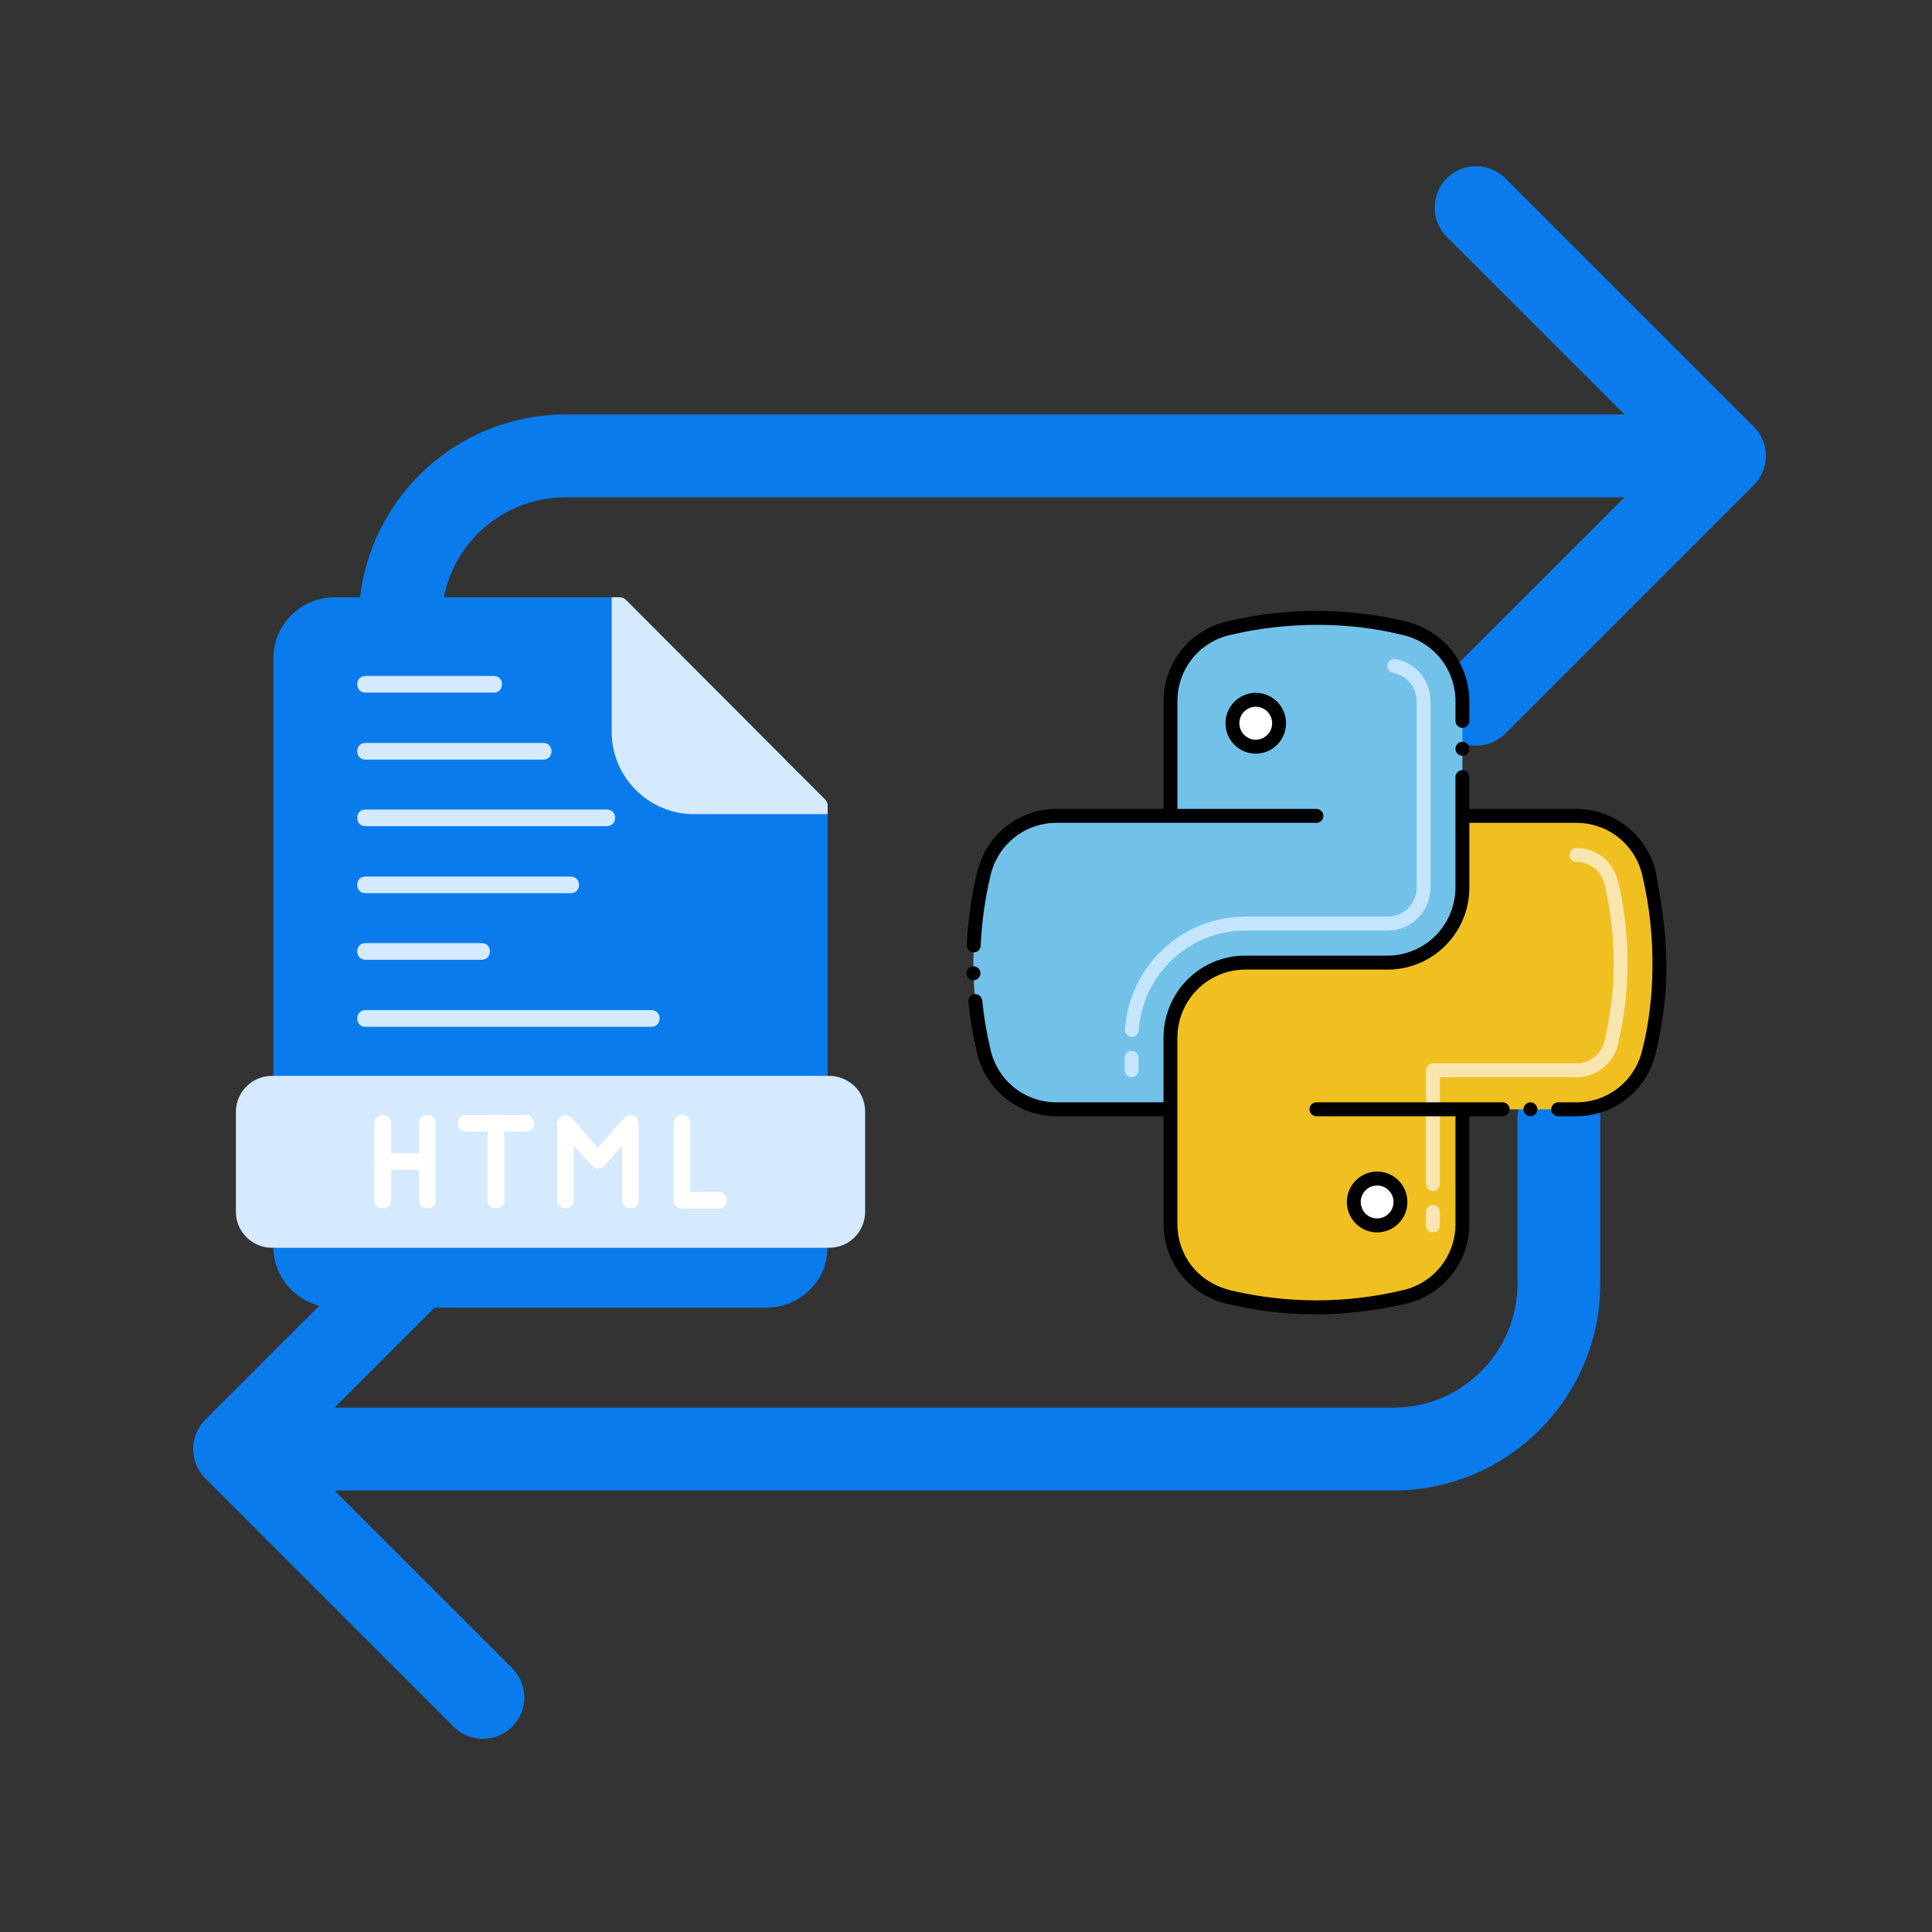
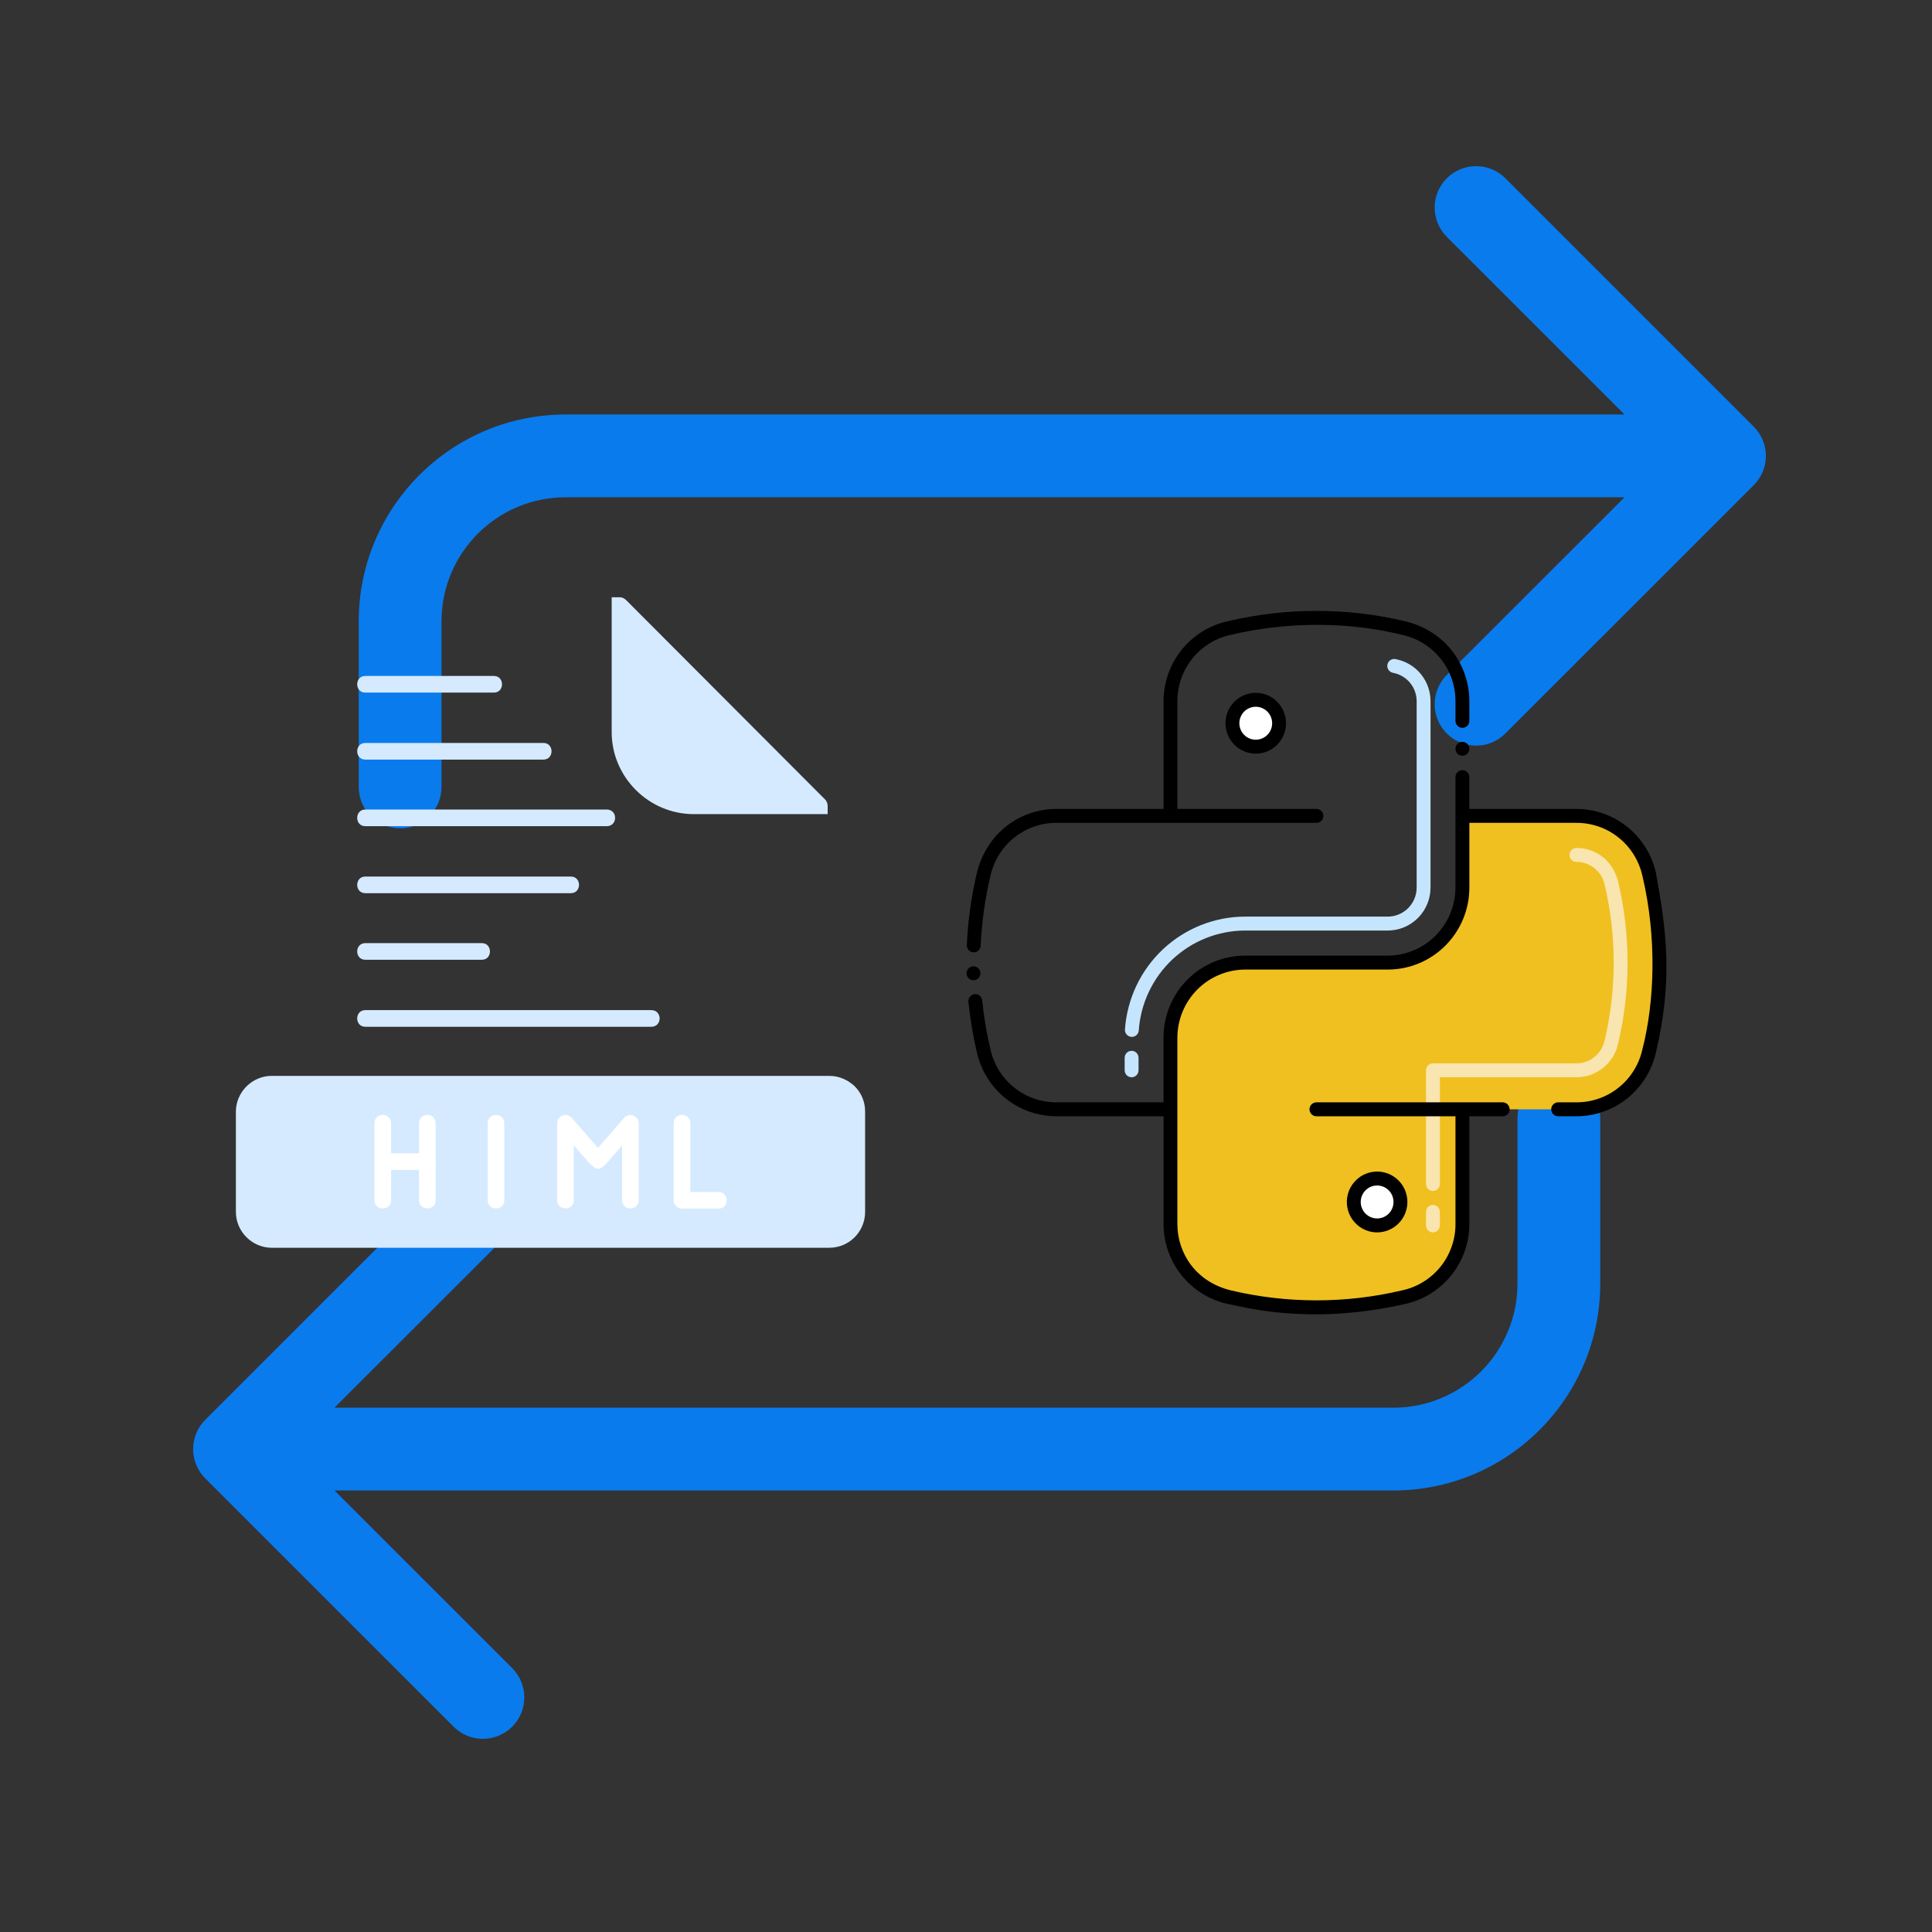
<svg xmlns="http://www.w3.org/2000/svg" width="500" zoomAndPan="magnify" viewBox="0 0 375 375" height="500" preserveAspectRatio="xMidYMid meet" version="1.0">
  <rect x="0" y="0" width="375" height="375" fill="#333333" stroke="none" />
  <defs>
    <clipPath id="aa0ef81c0e">
      <path d="M 37.5 32.258 L 342.75 32.258 L 342.75 337.508 L 37.5 337.508 Z M 37.5 32.258 " clip-rule="nonzero" />
    </clipPath>
    <clipPath id="cfcebcef29">
      <path d="M 187.5 149 L 324 149 L 324 256 L 187.5 256 Z M 187.5 149 " clip-rule="nonzero" />
    </clipPath>
    <clipPath id="24239666f7">
      <path d="M 187.5 118 L 286 118 L 286 185 L 187.5 185 Z M 187.5 118 " clip-rule="nonzero" />
    </clipPath>
    <clipPath id="4a496aed6d">
      <path d="M 187.5 187 L 191 187 L 191 191 L 187.5 191 Z M 187.5 187 " clip-rule="nonzero" />
    </clipPath>
    <clipPath id="97b23f1107">
-       <path d="M 53 115.934 L 161 115.934 L 161 253.934 L 53 253.934 Z M 53 115.934 " clip-rule="nonzero" />
-     </clipPath>
+       </clipPath>
    <clipPath id="0663bf4315">
      <path d="M 118 115.934 L 161 115.934 L 161 159 L 118 159 Z M 118 115.934 " clip-rule="nonzero" />
    </clipPath>
    <clipPath id="de2b566f4e">
      <path d="M 45.758 208 L 168 208 L 168 243 L 45.758 243 Z M 45.758 208 " clip-rule="nonzero" />
    </clipPath>
  </defs>
  <g clip-path="url(#aa0ef81c0e)">
    <path fill="#097bed" d="M 340.395 82.801 C 341.848 84.254 342.754 86.262 342.754 88.484 C 342.754 90.711 341.855 92.719 340.395 94.172 L 292.195 142.367 C 290.742 143.824 288.727 144.723 286.512 144.723 C 282.066 144.723 278.469 141.125 278.469 136.684 C 278.469 134.465 279.371 132.449 280.824 130.996 L 315.316 96.52 L 109.793 96.52 C 96.484 96.52 85.695 107.305 85.695 120.617 L 85.695 152.746 C 85.695 157.18 82.098 160.781 77.664 160.781 C 73.23 160.781 69.629 157.18 69.629 152.746 L 69.629 120.617 C 69.629 98.438 87.617 80.453 109.793 80.453 L 315.316 80.453 L 280.824 45.977 C 279.371 44.523 278.469 42.508 278.469 40.289 C 278.469 35.848 282.066 32.25 286.512 32.25 C 288.727 32.25 290.742 33.148 292.195 34.605 Z M 302.574 208.977 C 298.141 208.977 294.543 212.574 294.543 217.008 L 294.543 249.137 C 294.543 262.449 283.754 273.234 270.445 273.234 L 64.922 273.234 L 99.414 238.762 C 100.867 237.305 101.77 235.289 101.77 233.074 C 101.77 228.629 98.172 225.031 93.727 225.031 C 91.512 225.031 89.496 225.934 88.043 227.387 L 39.844 275.582 C 38.391 277.035 37.484 279.043 37.484 281.27 C 37.484 283.492 38.383 285.5 39.844 286.957 L 88.043 335.152 C 89.496 336.605 91.512 337.504 93.727 337.504 C 98.172 337.504 101.77 333.906 101.77 329.465 C 101.77 327.246 100.867 325.23 99.414 323.777 L 64.922 289.301 L 270.445 289.301 C 292.621 289.301 310.609 271.316 310.609 249.137 L 310.609 217.008 C 310.609 212.574 307.008 208.977 302.574 208.977 Z M 302.574 208.977 " fill-opacity="1" fill-rule="nonzero" />
  </g>
  <path fill="#f0c020" d="M 320.148 169.883 C 321.469 175.508 322.121 181.211 322.109 186.992 C 322.098 192.773 321.422 198.473 320.078 204.094 C 319.895 204.887 319.645 205.656 319.328 206.41 C 319.016 207.16 318.641 207.879 318.207 208.566 C 317.77 209.254 317.281 209.902 316.738 210.508 C 316.195 211.113 315.605 211.668 314.973 212.172 C 314.336 212.68 313.664 213.129 312.953 213.52 C 312.242 213.914 311.504 214.242 310.738 214.508 C 309.973 214.777 309.188 214.98 308.391 215.113 C 307.59 215.25 306.785 215.316 305.973 215.316 L 283.855 215.316 L 283.855 237.547 C 283.855 243.863 279.77 250.047 272.371 251.797 C 266.832 253.105 261.219 253.762 255.527 253.762 C 249.836 253.762 244.223 253.109 238.684 251.801 C 231.301 250.055 227.184 243.898 227.184 237.547 L 227.184 201.402 C 227.184 200.445 227.277 199.496 227.461 198.559 C 227.648 197.621 227.922 196.711 228.285 195.828 C 228.648 194.945 229.098 194.105 229.625 193.312 C 230.152 192.516 230.754 191.781 231.426 191.105 C 232.102 190.43 232.832 189.824 233.625 189.293 C 234.414 188.762 235.25 188.312 236.129 187.949 C 237.008 187.582 237.914 187.305 238.848 187.117 C 239.781 186.934 240.723 186.84 241.672 186.84 L 269.367 186.84 C 270.316 186.84 271.258 186.746 272.191 186.559 C 273.125 186.371 274.031 186.098 274.91 185.73 C 275.789 185.363 276.625 184.918 277.414 184.387 C 278.207 183.855 278.938 183.25 279.609 182.574 C 280.285 181.898 280.883 181.164 281.414 180.367 C 281.941 179.574 282.387 178.734 282.754 177.852 C 283.117 176.969 283.391 176.059 283.578 175.121 C 283.762 174.18 283.855 173.234 283.855 172.277 L 283.855 158.363 L 305.977 158.363 C 306.797 158.363 307.617 158.434 308.43 158.574 C 309.238 158.711 310.035 158.922 310.809 159.195 C 311.586 159.473 312.336 159.812 313.055 160.215 C 313.773 160.621 314.453 161.082 315.09 161.602 C 315.73 162.121 316.324 162.691 316.867 163.316 C 317.41 163.938 317.898 164.602 318.328 165.305 C 318.758 166.012 319.129 166.75 319.434 167.516 C 319.738 168.285 319.977 169.074 320.148 169.883 Z M 320.148 169.883 " fill-opacity="1" fill-rule="nonzero" />
-   <path fill="#72c1e8" d="M 283.855 136.137 L 283.855 172.277 C 283.855 173.234 283.762 174.184 283.578 175.121 C 283.391 176.059 283.117 176.969 282.754 177.852 C 282.391 178.734 281.941 179.574 281.414 180.367 C 280.887 181.164 280.285 181.898 279.613 182.574 C 278.938 183.254 278.207 183.855 277.414 184.387 C 276.625 184.918 275.789 185.367 274.91 185.734 C 274.031 186.098 273.125 186.375 272.191 186.562 C 271.258 186.746 270.316 186.84 269.363 186.84 L 241.672 186.84 C 240.723 186.84 239.781 186.934 238.848 187.121 C 237.914 187.309 237.008 187.582 236.129 187.949 C 235.25 188.316 234.414 188.762 233.625 189.293 C 232.832 189.824 232.102 190.43 231.43 191.105 C 230.754 191.781 230.156 192.516 229.625 193.312 C 229.098 194.105 228.652 194.945 228.285 195.828 C 227.922 196.711 227.648 197.621 227.461 198.559 C 227.277 199.496 227.184 200.445 227.184 201.402 L 227.184 215.316 L 205.062 215.316 C 204.25 215.316 203.445 215.246 202.648 215.113 C 201.848 214.977 201.066 214.777 200.301 214.508 C 199.535 214.242 198.797 213.91 198.086 213.52 C 197.375 213.129 196.703 212.68 196.066 212.172 C 195.434 211.668 194.844 211.113 194.301 210.508 C 193.758 209.902 193.27 209.258 192.836 208.57 C 192.398 207.883 192.023 207.164 191.711 206.414 C 191.395 205.664 191.145 204.891 190.961 204.098 C 189.605 198.426 188.93 192.672 188.93 186.84 C 188.93 181.008 189.605 175.254 190.961 169.582 C 191.145 168.789 191.395 168.016 191.711 167.266 C 192.023 166.516 192.398 165.797 192.836 165.109 C 193.27 164.422 193.758 163.777 194.301 163.172 C 194.844 162.566 195.434 162.012 196.066 161.508 C 196.703 161 197.375 160.551 198.086 160.16 C 198.797 159.77 199.535 159.438 200.301 159.172 C 201.066 158.902 201.848 158.703 202.648 158.566 C 203.449 158.434 204.254 158.363 205.062 158.363 L 227.184 158.363 L 227.184 136.137 C 227.184 135.309 227.25 134.488 227.391 133.672 C 227.531 132.855 227.738 132.059 228.012 131.277 C 228.285 130.496 228.625 129.746 229.027 129.023 C 229.426 128.301 229.887 127.617 230.406 126.977 C 230.922 126.332 231.492 125.738 232.109 125.191 C 232.73 124.645 233.391 124.156 234.09 123.723 C 234.793 123.289 235.527 122.918 236.289 122.613 C 237.055 122.305 237.84 122.066 238.645 121.895 C 244.184 120.582 249.797 119.926 255.484 119.922 C 261.172 119.922 266.785 120.57 272.324 121.879 C 279.672 123.609 283.855 129.711 283.855 136.137 Z M 283.855 136.137 " fill-opacity="1" fill-rule="nonzero" />
  <path fill="#ffffff" d="M 247.941 138.621 C 248.055 138.898 248.141 139.18 248.199 139.473 C 248.254 139.766 248.285 140.062 248.285 140.363 C 248.285 140.66 248.258 140.957 248.199 141.25 C 248.141 141.543 248.055 141.828 247.941 142.105 C 247.828 142.379 247.688 142.645 247.523 142.891 C 247.355 143.141 247.168 143.371 246.961 143.582 C 246.75 143.793 246.52 143.98 246.273 144.148 C 246.027 144.312 245.766 144.453 245.488 144.57 C 245.215 144.684 244.934 144.77 244.641 144.828 C 244.348 144.887 244.055 144.914 243.758 144.914 C 243.461 144.914 243.164 144.887 242.871 144.828 C 242.582 144.77 242.297 144.684 242.023 144.57 C 241.75 144.453 241.488 144.316 241.238 144.148 C 240.992 143.984 240.762 143.793 240.555 143.582 C 240.344 143.371 240.156 143.141 239.988 142.895 C 239.824 142.645 239.684 142.383 239.57 142.105 C 239.457 141.832 239.371 141.547 239.312 141.254 C 239.254 140.961 239.227 140.664 239.227 140.363 C 239.227 140.066 239.254 139.77 239.312 139.477 C 239.371 139.184 239.457 138.898 239.57 138.621 C 239.684 138.348 239.824 138.086 239.988 137.836 C 240.152 137.586 240.34 137.355 240.551 137.145 C 240.762 136.934 240.992 136.746 241.238 136.578 C 241.484 136.414 241.746 136.273 242.02 136.16 C 242.297 136.043 242.578 135.957 242.871 135.898 C 243.164 135.84 243.457 135.812 243.754 135.812 C 244.051 135.812 244.348 135.84 244.637 135.898 C 244.93 135.957 245.215 136.043 245.488 136.156 C 245.762 136.273 246.023 136.414 246.27 136.578 C 246.52 136.742 246.746 136.934 246.957 137.145 C 247.168 137.355 247.355 137.586 247.52 137.832 C 247.688 138.082 247.824 138.344 247.941 138.621 Z M 247.941 138.621 " fill-opacity="1" fill-rule="nonzero" />
  <path fill="#ffffff" d="M 271.824 233.301 C 271.824 233.602 271.797 233.898 271.738 234.191 C 271.68 234.484 271.594 234.77 271.48 235.043 C 271.367 235.32 271.227 235.582 271.062 235.832 C 270.898 236.078 270.711 236.309 270.5 236.52 C 270.289 236.73 270.062 236.922 269.812 237.086 C 269.566 237.254 269.305 237.391 269.031 237.508 C 268.754 237.621 268.473 237.707 268.18 237.766 C 267.891 237.824 267.594 237.852 267.297 237.852 C 267 237.852 266.707 237.824 266.414 237.766 C 266.121 237.707 265.84 237.621 265.566 237.508 C 265.289 237.391 265.027 237.254 264.781 237.086 C 264.535 236.922 264.305 236.73 264.094 236.52 C 263.887 236.309 263.699 236.078 263.531 235.832 C 263.367 235.582 263.227 235.32 263.113 235.043 C 263 234.77 262.914 234.484 262.855 234.191 C 262.797 233.898 262.77 233.602 262.77 233.301 C 262.77 233.004 262.797 232.707 262.855 232.414 C 262.914 232.121 263 231.836 263.113 231.562 C 263.227 231.285 263.367 231.023 263.531 230.773 C 263.699 230.527 263.887 230.297 264.094 230.086 C 264.305 229.875 264.535 229.684 264.781 229.52 C 265.027 229.352 265.289 229.211 265.566 229.098 C 265.84 228.984 266.121 228.898 266.414 228.84 C 266.707 228.781 267 228.75 267.297 228.75 C 267.594 228.75 267.891 228.781 268.18 228.84 C 268.473 228.898 268.754 228.984 269.031 229.098 C 269.305 229.211 269.566 229.352 269.812 229.52 C 270.062 229.684 270.289 229.875 270.5 230.086 C 270.711 230.297 270.898 230.527 271.062 230.773 C 271.227 231.023 271.367 231.285 271.48 231.562 C 271.594 231.836 271.68 232.121 271.738 232.414 C 271.797 232.707 271.824 233.004 271.824 233.301 Z M 271.824 233.301 " fill-opacity="1" fill-rule="nonzero" />
  <path fill="#f9e5af" d="M 278.133 239.207 C 277.957 239.207 277.785 239.172 277.621 239.102 C 277.453 239.035 277.309 238.938 277.184 238.809 C 277.055 238.684 276.961 238.535 276.891 238.371 C 276.824 238.207 276.789 238.031 276.789 237.852 L 276.789 235.227 C 276.789 235.047 276.824 234.875 276.891 234.711 C 276.961 234.543 277.055 234.398 277.184 234.27 C 277.309 234.145 277.453 234.047 277.621 233.977 C 277.785 233.91 277.957 233.875 278.133 233.875 C 278.312 233.875 278.484 233.91 278.648 233.977 C 278.816 234.047 278.961 234.145 279.086 234.27 C 279.211 234.398 279.309 234.543 279.379 234.711 C 279.445 234.875 279.48 235.047 279.48 235.227 L 279.48 237.852 C 279.48 238.031 279.445 238.207 279.379 238.371 C 279.309 238.535 279.211 238.684 279.086 238.809 C 278.961 238.938 278.816 239.035 278.648 239.102 C 278.484 239.172 278.312 239.207 278.133 239.207 Z M 278.133 231.168 C 277.957 231.168 277.785 231.133 277.621 231.066 C 277.453 230.996 277.309 230.898 277.184 230.773 C 277.055 230.645 276.961 230.5 276.891 230.332 C 276.824 230.168 276.789 229.996 276.789 229.816 L 276.789 207.742 C 276.789 207.562 276.824 207.391 276.891 207.223 C 276.961 207.059 277.055 206.91 277.184 206.785 C 277.309 206.656 277.453 206.559 277.621 206.492 C 277.785 206.422 277.957 206.387 278.133 206.387 L 305.973 206.387 C 306.605 206.391 307.219 206.289 307.816 206.082 C 308.414 205.875 308.961 205.574 309.457 205.18 C 309.953 204.785 310.371 204.32 310.707 203.781 C 311.047 203.246 311.285 202.668 311.43 202.051 C 312.621 197.047 313.215 191.977 313.215 186.832 C 313.215 181.691 312.621 176.617 311.43 171.617 C 311.285 171 311.043 170.422 310.707 169.887 C 310.367 169.352 309.953 168.891 309.457 168.496 C 308.961 168.102 308.414 167.805 307.816 167.598 C 307.223 167.391 306.609 167.289 305.977 167.293 C 305.797 167.293 305.625 167.258 305.461 167.191 C 305.297 167.121 305.152 167.023 305.023 166.898 C 304.898 166.77 304.801 166.625 304.734 166.457 C 304.664 166.293 304.633 166.121 304.633 165.941 C 304.633 165.762 304.664 165.59 304.734 165.422 C 304.801 165.258 304.898 165.109 305.023 164.984 C 305.152 164.855 305.297 164.758 305.461 164.691 C 305.625 164.621 305.797 164.586 305.977 164.586 C 309.598 164.586 313.086 166.879 314.117 171.281 C 315.32 176.441 315.918 181.676 315.906 186.977 C 315.898 192.281 315.277 197.508 314.055 202.668 C 313.949 203.121 313.805 203.562 313.629 203.996 C 313.449 204.426 313.234 204.84 312.984 205.234 C 312.738 205.629 312.457 206 312.148 206.344 C 311.836 206.691 311.5 207.012 311.133 207.301 C 310.77 207.59 310.383 207.848 309.977 208.07 C 309.57 208.297 309.145 208.484 308.707 208.637 C 308.27 208.789 307.82 208.906 307.359 208.98 C 306.902 209.059 306.441 209.094 305.977 209.094 L 279.484 209.094 L 279.484 229.812 C 279.484 229.996 279.449 230.168 279.383 230.332 C 279.312 230.5 279.215 230.645 279.09 230.773 C 278.961 230.898 278.816 230.996 278.652 231.066 C 278.484 231.133 278.312 231.168 278.133 231.168 Z M 278.133 231.168 " fill-opacity="1" fill-rule="nonzero" />
  <path fill="#c5e5ff" d="M 219.645 209.094 C 219.465 209.094 219.293 209.059 219.129 208.992 C 218.965 208.922 218.82 208.824 218.691 208.699 C 218.566 208.57 218.469 208.426 218.402 208.258 C 218.332 208.094 218.297 207.922 218.297 207.742 L 218.297 205.316 C 218.297 205.137 218.332 204.965 218.402 204.797 C 218.469 204.633 218.566 204.488 218.691 204.359 C 218.82 204.234 218.965 204.137 219.129 204.066 C 219.293 203.996 219.465 203.965 219.645 203.965 C 219.824 203.965 219.996 203.996 220.16 204.066 C 220.324 204.137 220.469 204.234 220.598 204.359 C 220.723 204.488 220.82 204.633 220.887 204.797 C 220.957 204.965 220.992 205.137 220.992 205.316 L 220.992 207.742 C 220.992 207.922 220.957 208.094 220.887 208.258 C 220.82 208.426 220.723 208.57 220.598 208.699 C 220.469 208.824 220.324 208.922 220.16 208.992 C 219.996 209.059 219.824 209.094 219.645 209.094 Z M 219.605 201.258 C 219.426 201.246 219.258 201.199 219.098 201.117 C 218.938 201.039 218.801 200.934 218.68 200.797 C 218.562 200.664 218.477 200.508 218.418 200.34 C 218.363 200.172 218.34 199.996 218.352 199.816 C 218.402 199.082 218.488 198.352 218.605 197.625 C 218.727 196.902 218.879 196.184 219.066 195.469 C 219.25 194.758 219.469 194.059 219.723 193.367 C 219.973 192.676 220.258 191.996 220.57 191.332 C 220.887 190.668 221.23 190.02 221.605 189.391 C 221.98 188.758 222.387 188.145 222.816 187.551 C 223.25 186.957 223.711 186.387 224.195 185.836 C 224.68 185.285 225.191 184.758 225.727 184.254 C 226.262 183.754 226.816 183.277 227.398 182.828 C 227.977 182.375 228.574 181.953 229.195 181.562 C 229.812 181.168 230.449 180.805 231.102 180.473 C 231.754 180.137 232.422 179.836 233.102 179.562 C 233.781 179.293 234.473 179.055 235.176 178.852 C 235.879 178.645 236.59 178.473 237.309 178.332 C 238.031 178.195 238.754 178.09 239.48 178.02 C 240.211 177.949 240.941 177.914 241.672 177.914 L 269.367 177.914 C 269.734 177.91 270.098 177.875 270.457 177.805 C 270.82 177.73 271.168 177.625 271.508 177.48 C 271.848 177.34 272.172 177.168 272.477 176.961 C 272.785 176.754 273.066 176.523 273.328 176.262 C 273.586 176 273.82 175.715 274.023 175.406 C 274.23 175.098 274.402 174.773 274.543 174.434 C 274.684 174.094 274.789 173.738 274.863 173.379 C 274.934 173.016 274.973 172.648 274.973 172.277 L 274.973 136.137 C 274.973 135.504 274.871 134.887 274.668 134.285 C 274.461 133.684 274.16 133.137 273.77 132.637 C 273.379 132.141 272.914 131.719 272.379 131.379 C 271.848 131.039 271.273 130.801 270.656 130.656 L 270.297 130.57 C 270.125 130.527 269.965 130.453 269.824 130.348 C 269.68 130.242 269.562 130.113 269.469 129.961 C 269.375 129.809 269.316 129.645 269.289 129.469 C 269.258 129.293 269.266 129.121 269.305 128.945 C 269.348 128.773 269.418 128.613 269.52 128.469 C 269.625 128.324 269.75 128.203 269.902 128.109 C 270.051 128.016 270.215 127.953 270.387 127.922 C 270.562 127.891 270.734 127.895 270.91 127.934 L 271.27 128.02 C 271.723 128.125 272.164 128.266 272.594 128.449 C 273.02 128.629 273.43 128.844 273.824 129.094 C 274.215 129.344 274.586 129.621 274.93 129.934 C 275.277 130.246 275.594 130.586 275.883 130.953 C 276.168 131.32 276.426 131.707 276.648 132.117 C 276.871 132.527 277.059 132.949 277.211 133.391 C 277.363 133.832 277.477 134.285 277.551 134.746 C 277.629 135.207 277.664 135.668 277.664 136.137 L 277.664 172.277 C 277.664 172.824 277.609 173.367 277.504 173.902 C 277.395 174.441 277.238 174.961 277.031 175.465 C 276.82 175.973 276.566 176.453 276.262 176.906 C 275.961 177.363 275.617 177.785 275.23 178.172 C 274.844 178.559 274.426 178.902 273.973 179.207 C 273.52 179.512 273.043 179.77 272.539 179.98 C 272.035 180.188 271.52 180.348 270.984 180.453 C 270.449 180.562 269.91 180.617 269.367 180.617 L 241.672 180.617 C 241.027 180.617 240.379 180.648 239.734 180.711 C 239.09 180.773 238.449 180.867 237.812 180.988 C 237.176 181.113 236.547 181.266 235.926 181.445 C 235.305 181.629 234.691 181.84 234.09 182.078 C 233.488 182.316 232.898 182.586 232.32 182.879 C 231.742 183.176 231.18 183.496 230.633 183.844 C 230.086 184.191 229.555 184.566 229.043 184.965 C 228.531 185.363 228.035 185.785 227.562 186.227 C 227.09 186.672 226.637 187.137 226.207 187.625 C 225.777 188.113 225.371 188.617 224.988 189.145 C 224.605 189.668 224.25 190.211 223.918 190.77 C 223.586 191.328 223.281 191.902 223 192.488 C 222.723 193.078 222.473 193.676 222.25 194.289 C 222.027 194.898 221.832 195.52 221.668 196.148 C 221.504 196.781 221.367 197.414 221.262 198.059 C 221.156 198.699 221.082 199.348 221.039 199.996 C 221.027 200.176 220.98 200.344 220.902 200.504 C 220.82 200.668 220.715 200.805 220.582 200.926 C 220.445 201.043 220.297 201.129 220.125 201.188 C 219.957 201.246 219.781 201.27 219.605 201.258 Z M 219.605 201.258 " fill-opacity="1" fill-rule="nonzero" />
  <g clip-path="url(#cfcebcef29)">
    <path fill="#000000" d="M 321.387 169.266 C 321.184 168.402 320.91 167.559 320.562 166.738 C 320.219 165.918 319.809 165.133 319.332 164.383 C 318.859 163.633 318.324 162.926 317.73 162.266 C 317.137 161.605 316.496 161 315.801 160.449 C 315.105 159.895 314.371 159.406 313.594 158.977 C 312.82 158.551 312.012 158.188 311.176 157.895 C 310.34 157.602 309.484 157.383 308.613 157.234 C 307.742 157.086 306.863 157.012 305.977 157.012 L 285.195 157.012 L 285.195 150.75 C 285.188 150.578 285.145 150.414 285.074 150.258 C 285 150.102 284.902 149.965 284.777 149.848 C 284.652 149.727 284.512 149.637 284.352 149.574 C 284.195 149.508 284.031 149.477 283.859 149.477 C 283.688 149.477 283.523 149.508 283.363 149.57 C 283.203 149.633 283.062 149.723 282.934 149.84 C 282.809 149.957 282.711 150.094 282.637 150.246 C 282.562 150.402 282.52 150.566 282.508 150.738 C 282.508 150.742 282.504 150.746 282.504 150.75 L 282.504 172.281 C 282.5 173.148 282.414 174.004 282.242 174.855 C 282.074 175.703 281.824 176.527 281.492 177.328 C 281.16 178.129 280.754 178.887 280.273 179.605 C 279.793 180.328 279.25 180.992 278.641 181.605 C 278.031 182.219 277.367 182.766 276.652 183.246 C 275.934 183.73 275.18 184.137 274.383 184.469 C 273.586 184.805 272.766 185.055 271.922 185.227 C 271.078 185.398 270.223 185.484 269.359 185.488 L 241.672 185.488 C 241.152 185.488 240.637 185.512 240.121 185.562 C 239.605 185.613 239.09 185.691 238.582 185.793 C 238.074 185.895 237.57 186.02 237.074 186.172 C 236.578 186.324 236.09 186.496 235.609 186.695 C 235.133 186.895 234.664 187.117 234.207 187.363 C 233.746 187.609 233.305 187.879 232.871 188.168 C 232.441 188.457 232.023 188.766 231.621 189.098 C 231.223 189.43 230.84 189.777 230.473 190.148 C 230.105 190.516 229.758 190.902 229.426 191.305 C 229.098 191.707 228.789 192.125 228.5 192.559 C 228.215 192.992 227.945 193.438 227.703 193.898 C 227.457 194.359 227.238 194.828 227.039 195.312 C 226.84 195.793 226.664 196.281 226.516 196.781 C 226.367 197.281 226.238 197.785 226.141 198.297 C 226.039 198.809 225.961 199.324 225.91 199.844 C 225.859 200.363 225.836 200.883 225.836 201.402 L 225.836 213.961 L 205.066 213.961 C 204.328 213.965 203.598 213.906 202.871 213.785 C 202.145 213.664 201.434 213.484 200.738 213.242 C 200.043 213 199.375 212.703 198.73 212.348 C 198.082 211.992 197.473 211.586 196.895 211.129 C 196.316 210.668 195.785 210.164 195.289 209.613 C 194.797 209.066 194.355 208.477 193.961 207.852 C 193.566 207.23 193.23 206.574 192.945 205.895 C 192.66 205.211 192.438 204.512 192.27 203.789 C 191.516 200.621 190.973 197.414 190.645 194.172 C 190.625 193.996 190.574 193.828 190.488 193.668 C 190.406 193.512 190.293 193.375 190.156 193.262 C 190.016 193.148 189.859 193.066 189.691 193.016 C 189.52 192.961 189.344 192.945 189.168 192.965 C 188.988 192.984 188.82 193.035 188.664 193.121 C 188.508 193.203 188.371 193.316 188.258 193.457 C 188.145 193.598 188.062 193.75 188.012 193.922 C 187.961 194.094 187.945 194.27 187.965 194.449 C 188.305 197.809 188.867 201.129 189.648 204.41 C 189.852 205.277 190.125 206.121 190.469 206.941 C 190.812 207.762 191.223 208.547 191.699 209.297 C 192.176 210.047 192.711 210.754 193.305 211.414 C 193.895 212.078 194.539 212.684 195.234 213.234 C 195.93 213.789 196.664 214.277 197.441 214.707 C 198.219 215.133 199.023 215.492 199.859 215.785 C 200.699 216.078 201.551 216.297 202.426 216.445 C 203.301 216.594 204.18 216.668 205.066 216.668 L 225.84 216.668 L 225.84 237.543 C 225.84 238.449 225.914 239.344 226.066 240.234 C 226.219 241.125 226.441 241.996 226.742 242.848 C 227.043 243.699 227.41 244.52 227.848 245.309 C 228.285 246.098 228.789 246.844 229.352 247.547 C 229.918 248.25 230.539 248.898 231.211 249.496 C 231.887 250.094 232.605 250.629 233.371 251.102 C 234.137 251.574 234.938 251.98 235.773 252.316 C 236.605 252.652 237.461 252.918 238.34 253.105 C 240.859 253.516 253.766 257.422 272.797 253.086 C 273.672 252.891 274.523 252.621 275.352 252.281 C 276.18 251.941 276.973 251.535 277.73 251.059 C 278.492 250.586 279.207 250.051 279.875 249.453 C 280.543 248.855 281.16 248.207 281.719 247.504 C 282.277 246.805 282.777 246.062 283.211 245.273 C 283.645 244.488 284.012 243.672 284.309 242.824 C 284.605 241.977 284.828 241.109 284.977 240.223 C 285.129 239.336 285.203 238.441 285.203 237.543 L 285.203 216.668 L 291.672 216.668 C 291.852 216.668 292.02 216.633 292.188 216.566 C 292.352 216.496 292.496 216.398 292.625 216.273 C 292.75 216.145 292.848 216 292.914 215.832 C 292.984 215.668 293.016 215.496 293.016 215.316 C 293.016 215.137 292.984 214.965 292.914 214.797 C 292.848 214.633 292.75 214.484 292.625 214.359 C 292.496 214.23 292.352 214.133 292.188 214.066 C 292.02 213.996 291.852 213.961 291.672 213.961 L 255.52 213.961 C 255.34 213.961 255.168 213.996 255.004 214.066 C 254.84 214.133 254.691 214.23 254.566 214.359 C 254.441 214.484 254.344 214.633 254.273 214.797 C 254.207 214.965 254.172 215.137 254.172 215.316 C 254.172 215.496 254.207 215.668 254.273 215.832 C 254.344 216 254.441 216.145 254.566 216.273 C 254.691 216.398 254.84 216.496 255.004 216.566 C 255.168 216.633 255.34 216.668 255.52 216.668 L 282.508 216.668 L 282.508 237.543 C 282.512 238.297 282.453 239.047 282.328 239.789 C 282.203 240.531 282.016 241.258 281.766 241.969 C 281.516 242.68 281.211 243.363 280.844 244.023 C 280.477 244.68 280.059 245.301 279.586 245.887 C 279.113 246.469 278.594 247.012 278.027 247.508 C 277.465 248 276.859 248.445 276.219 248.836 C 275.578 249.227 274.91 249.562 274.211 249.836 C 273.516 250.113 272.797 250.324 272.062 250.477 C 266.625 251.758 261.113 252.398 255.527 252.398 C 249.941 252.398 244.43 251.762 238.992 250.48 C 232.176 248.859 228.527 243.309 228.527 237.543 L 228.527 201.402 C 228.531 200.535 228.617 199.676 228.789 198.828 C 228.957 197.977 229.211 197.152 229.539 196.352 C 229.871 195.555 230.277 194.793 230.758 194.074 C 231.238 193.352 231.781 192.688 232.391 192.074 C 233 191.461 233.664 190.914 234.379 190.43 C 235.098 189.949 235.852 189.543 236.648 189.211 C 237.445 188.875 238.266 188.625 239.109 188.453 C 239.957 188.281 240.809 188.195 241.672 188.191 L 269.367 188.191 C 269.883 188.191 270.402 188.168 270.918 188.113 C 271.434 188.062 271.945 187.988 272.453 187.887 C 272.965 187.785 273.465 187.656 273.961 187.504 C 274.457 187.355 274.945 187.18 275.426 186.98 C 275.906 186.781 276.371 186.559 276.828 186.312 C 277.289 186.066 277.73 185.797 278.164 185.508 C 278.594 185.219 279.012 184.91 279.41 184.578 C 279.812 184.246 280.195 183.898 280.562 183.531 C 280.93 183.16 281.277 182.773 281.605 182.371 C 281.934 181.969 282.242 181.551 282.531 181.117 C 282.82 180.684 283.086 180.238 283.332 179.777 C 283.574 179.32 283.797 178.848 283.996 178.367 C 284.195 177.887 284.367 177.395 284.52 176.898 C 284.668 176.398 284.797 175.895 284.898 175.383 C 285 174.871 285.074 174.355 285.125 173.836 C 285.176 173.32 285.203 172.801 285.203 172.277 L 285.203 159.715 L 305.977 159.715 C 306.719 159.711 307.453 159.773 308.184 159.895 C 308.914 160.02 309.629 160.203 310.328 160.449 C 311.027 160.691 311.703 160.996 312.352 161.355 C 313 161.715 313.613 162.129 314.191 162.594 C 314.77 163.059 315.305 163.57 315.797 164.125 C 316.289 164.68 316.73 165.277 317.121 165.906 C 317.516 166.539 317.852 167.199 318.129 167.891 C 318.41 168.578 318.633 169.285 318.793 170.012 C 318.809 170.074 318.824 170.137 318.836 170.195 C 321.57 181.887 321.215 194.277 318.766 203.785 C 318.598 204.504 318.375 205.207 318.09 205.887 C 317.809 206.57 317.469 207.227 317.074 207.852 C 316.68 208.477 316.238 209.062 315.746 209.613 C 315.254 210.16 314.719 210.668 314.141 211.125 C 313.566 211.586 312.953 211.992 312.309 212.348 C 311.664 212.703 310.992 213 310.297 213.242 C 309.602 213.484 308.891 213.664 308.164 213.785 C 307.438 213.906 306.707 213.965 305.969 213.961 L 302.438 213.961 C 302.262 213.961 302.09 213.996 301.922 214.066 C 301.758 214.133 301.613 214.23 301.488 214.359 C 301.359 214.484 301.262 214.633 301.195 214.797 C 301.125 214.965 301.094 215.137 301.094 215.316 C 301.094 215.496 301.125 215.668 301.195 215.832 C 301.262 216 301.359 216.145 301.488 216.273 C 301.613 216.398 301.758 216.496 301.922 216.566 C 302.09 216.633 302.262 216.668 302.438 216.668 L 305.969 216.668 C 306.855 216.668 307.738 216.594 308.609 216.445 C 309.484 216.297 310.34 216.078 311.176 215.785 C 312.012 215.492 312.82 215.133 313.598 214.703 C 314.375 214.273 315.109 213.785 315.805 213.23 C 316.5 212.68 317.141 212.07 317.734 211.41 C 318.328 210.75 318.863 210.043 319.34 209.289 C 319.812 208.539 320.223 207.754 320.566 206.934 C 320.91 206.113 321.184 205.27 321.387 204.402 C 324.734 190.223 323.488 180.773 321.387 169.266 Z M 321.387 169.266 " fill-opacity="1" fill-rule="nonzero" />
  </g>
-   <path fill="#000000" d="M 298.402 215.316 C 298.402 215.496 298.367 215.668 298.301 215.832 C 298.23 216 298.133 216.145 298.008 216.273 C 297.883 216.398 297.734 216.496 297.57 216.566 C 297.406 216.633 297.234 216.668 297.055 216.668 C 296.879 216.668 296.707 216.633 296.539 216.566 C 296.375 216.496 296.23 216.398 296.105 216.273 C 295.977 216.145 295.879 216 295.812 215.832 C 295.742 215.668 295.711 215.496 295.711 215.316 C 295.711 215.137 295.742 214.965 295.812 214.797 C 295.879 214.633 295.977 214.484 296.105 214.359 C 296.23 214.23 296.375 214.133 296.539 214.066 C 296.707 213.996 296.879 213.961 297.055 213.961 C 297.234 213.961 297.406 213.996 297.57 214.066 C 297.734 214.133 297.883 214.23 298.008 214.359 C 298.133 214.484 298.23 214.633 298.301 214.797 C 298.367 214.965 298.402 215.137 298.402 215.316 Z M 298.402 215.316 " fill-opacity="1" fill-rule="nonzero" />
  <path fill="#000000" d="M 283.855 143.984 C 283.676 143.984 283.504 144.02 283.34 144.086 C 283.176 144.156 283.027 144.25 282.902 144.379 C 282.773 144.504 282.676 144.652 282.609 144.816 C 282.539 144.98 282.504 145.156 282.504 145.336 C 282.504 145.516 282.539 145.688 282.605 145.852 C 282.672 146.02 282.77 146.164 282.898 146.293 C 283.023 146.418 283.168 146.52 283.332 146.586 C 283.5 146.656 283.672 146.691 283.848 146.691 C 284.027 146.691 284.199 146.656 284.363 146.59 C 284.531 146.52 284.676 146.422 284.801 146.297 C 284.93 146.168 285.027 146.023 285.094 145.855 C 285.164 145.691 285.195 145.516 285.195 145.34 C 285.195 145.16 285.16 144.988 285.094 144.82 C 285.023 144.656 284.93 144.512 284.805 144.383 C 284.676 144.258 284.531 144.16 284.367 144.09 C 284.203 144.023 284.035 143.988 283.855 143.984 Z M 283.855 143.984 " fill-opacity="1" fill-rule="nonzero" />
  <g clip-path="url(#24239666f7)">
    <path fill="#000000" d="M 189.004 184.855 C 189.176 184.855 189.34 184.824 189.5 184.762 C 189.66 184.695 189.805 184.605 189.93 184.484 C 190.055 184.367 190.152 184.227 190.227 184.07 C 190.297 183.91 190.34 183.746 190.348 183.574 L 190.348 183.562 C 190.555 178.945 191.195 174.387 192.27 169.895 C 192.438 169.172 192.66 168.473 192.945 167.789 C 193.227 167.105 193.566 166.453 193.961 165.828 C 194.355 165.203 194.797 164.617 195.289 164.066 C 195.781 163.516 196.316 163.012 196.895 162.551 C 197.469 162.094 198.082 161.688 198.727 161.332 C 199.371 160.977 200.043 160.676 200.738 160.438 C 201.434 160.195 202.145 160.012 202.871 159.891 C 203.598 159.77 204.328 159.711 205.066 159.715 L 255.52 159.715 C 255.695 159.715 255.867 159.68 256.035 159.613 C 256.199 159.543 256.344 159.445 256.469 159.32 C 256.598 159.191 256.695 159.047 256.762 158.879 C 256.832 158.715 256.863 158.543 256.863 158.363 C 256.863 158.184 256.832 158.012 256.762 157.844 C 256.695 157.68 256.598 157.531 256.469 157.406 C 256.344 157.277 256.199 157.18 256.035 157.113 C 255.867 157.043 255.695 157.012 255.52 157.012 L 228.531 157.012 L 228.531 136.141 C 228.527 135.387 228.586 134.641 228.711 133.898 C 228.836 133.152 229.023 132.43 229.27 131.719 C 229.52 131.008 229.824 130.324 230.191 129.668 C 230.559 129.012 230.977 128.391 231.445 127.805 C 231.918 127.219 232.438 126.68 233 126.184 C 233.562 125.688 234.164 125.246 234.805 124.855 C 235.445 124.461 236.113 124.129 236.809 123.852 C 237.508 123.578 238.223 123.363 238.957 123.211 C 250.383 120.504 262.355 120.777 272.125 123.219 C 272.855 123.375 273.566 123.59 274.262 123.871 C 274.957 124.148 275.621 124.48 276.258 124.875 C 276.895 125.266 277.492 125.711 278.055 126.203 C 278.617 126.699 279.133 127.238 279.602 127.824 C 280.07 128.406 280.488 129.027 280.852 129.684 C 281.215 130.34 281.52 131.02 281.766 131.727 C 282.016 132.438 282.199 133.16 282.324 133.902 C 282.449 134.641 282.508 135.387 282.508 136.137 L 282.508 139.926 C 282.508 140.105 282.543 140.277 282.609 140.441 C 282.68 140.609 282.777 140.754 282.902 140.879 C 283.031 141.008 283.176 141.105 283.34 141.172 C 283.504 141.242 283.676 141.277 283.855 141.277 C 284.035 141.277 284.207 141.242 284.371 141.172 C 284.535 141.105 284.68 141.008 284.809 140.879 C 284.934 140.754 285.031 140.609 285.102 140.441 C 285.168 140.277 285.203 140.105 285.203 139.926 L 285.199 136.137 C 285.199 129.121 280.617 122.43 272.633 120.559 C 266.992 119.234 261.273 118.574 255.484 118.574 C 249.691 118.578 243.977 119.246 238.336 120.574 C 237.457 120.766 236.602 121.027 235.77 121.367 C 234.934 121.703 234.137 122.109 233.371 122.582 C 232.605 123.055 231.887 123.59 231.211 124.188 C 230.535 124.785 229.918 125.434 229.352 126.137 C 228.789 126.84 228.289 127.586 227.848 128.375 C 227.41 129.164 227.043 129.984 226.742 130.836 C 226.445 131.688 226.219 132.559 226.066 133.445 C 225.914 134.336 225.84 135.234 225.84 136.137 L 225.84 157.008 L 205.066 157.008 C 198.156 157.008 191.473 161.547 189.566 169.609 C 188.508 174.16 187.871 178.773 187.656 183.441 C 187.648 183.625 187.676 183.805 187.742 183.977 C 187.805 184.152 187.902 184.305 188.027 184.438 C 188.156 184.57 188.305 184.676 188.473 184.746 C 188.641 184.82 188.816 184.855 189.004 184.855 Z M 189.004 184.855 " fill-opacity="1" fill-rule="nonzero" />
  </g>
  <g clip-path="url(#4a496aed6d)">
    <path fill="#000000" d="M 188.992 190.266 C 189.168 190.262 189.34 190.223 189.504 190.148 C 189.664 190.074 189.809 189.973 189.93 189.844 C 190.055 189.711 190.148 189.562 190.211 189.395 C 190.273 189.23 190.305 189.055 190.301 188.875 C 190.297 188.695 190.258 188.523 190.188 188.359 C 190.113 188.195 190.016 188.051 189.883 187.926 C 189.754 187.801 189.605 187.707 189.438 187.645 C 189.27 187.582 189.094 187.555 188.914 187.562 C 188.738 187.566 188.566 187.605 188.402 187.68 C 188.238 187.75 188.098 187.852 187.973 187.984 C 187.852 188.113 187.758 188.262 187.695 188.43 C 187.629 188.598 187.602 188.773 187.605 188.953 C 187.609 189.133 187.648 189.305 187.723 189.469 C 187.797 189.633 187.898 189.773 188.027 189.898 C 188.156 190.023 188.305 190.113 188.473 190.18 C 188.641 190.242 188.812 190.273 188.992 190.266 Z M 188.992 190.266 " fill-opacity="1" fill-rule="nonzero" />
  </g>
  <path fill="#000000" d="M 237.867 140.379 C 237.867 140.766 237.906 141.152 237.98 141.531 C 238.055 141.91 238.168 142.281 238.312 142.637 C 238.461 142.996 238.641 143.336 238.855 143.66 C 239.07 143.98 239.316 144.281 239.586 144.555 C 239.859 144.828 240.156 145.074 240.477 145.289 C 240.797 145.504 241.137 145.684 241.492 145.832 C 241.852 145.98 242.219 146.094 242.594 146.168 C 242.973 146.246 243.355 146.281 243.742 146.281 C 244.129 146.281 244.508 146.246 244.887 146.168 C 245.266 146.094 245.633 145.98 245.988 145.832 C 246.348 145.684 246.684 145.504 247.004 145.289 C 247.328 145.07 247.621 144.828 247.895 144.555 C 248.168 144.277 248.41 143.98 248.625 143.66 C 248.84 143.336 249.023 142.996 249.168 142.637 C 249.316 142.281 249.43 141.91 249.504 141.531 C 249.578 141.148 249.617 140.766 249.617 140.379 C 249.617 139.992 249.578 139.605 249.504 139.227 C 249.426 138.848 249.316 138.477 249.168 138.121 C 249.02 137.762 248.84 137.422 248.625 137.098 C 248.41 136.777 248.168 136.477 247.895 136.203 C 247.621 135.93 247.324 135.684 247.004 135.469 C 246.684 135.254 246.344 135.074 245.988 134.926 C 245.633 134.777 245.266 134.664 244.887 134.59 C 244.508 134.512 244.125 134.477 243.742 134.477 C 243.355 134.477 242.973 134.516 242.594 134.59 C 242.215 134.668 241.852 134.777 241.492 134.926 C 241.137 135.074 240.801 135.258 240.48 135.473 C 240.156 135.688 239.863 135.934 239.59 136.207 C 239.316 136.48 239.074 136.777 238.859 137.102 C 238.645 137.422 238.465 137.762 238.316 138.121 C 238.168 138.48 238.055 138.848 237.98 139.227 C 237.906 139.609 237.867 139.992 237.867 140.379 Z M 246.922 140.379 C 246.922 140.805 246.844 141.211 246.68 141.602 C 246.52 141.996 246.289 142.34 245.992 142.641 C 245.691 142.941 245.348 143.172 244.957 143.332 C 244.57 143.496 244.164 143.578 243.742 143.578 C 243.32 143.578 242.914 143.496 242.523 143.332 C 242.133 143.172 241.789 142.941 241.492 142.641 C 241.191 142.34 240.961 141.996 240.801 141.602 C 240.641 141.211 240.559 140.805 240.559 140.379 C 240.559 139.953 240.641 139.547 240.801 139.156 C 240.961 138.762 241.191 138.418 241.492 138.117 C 241.789 137.816 242.133 137.586 242.523 137.426 C 242.914 137.262 243.32 137.18 243.742 137.18 C 244.164 137.184 244.57 137.262 244.957 137.426 C 245.348 137.59 245.691 137.82 245.992 138.117 C 246.289 138.418 246.52 138.766 246.68 139.156 C 246.84 139.547 246.922 139.957 246.922 140.379 Z M 246.922 140.379 " fill-opacity="1" fill-rule="nonzero" />
  <path fill="#000000" d="M 273.172 233.305 C 273.172 232.914 273.133 232.531 273.059 232.152 C 272.984 231.77 272.871 231.402 272.727 231.043 C 272.578 230.688 272.398 230.344 272.184 230.023 C 271.969 229.699 271.727 229.402 271.453 229.129 C 271.18 228.855 270.883 228.609 270.562 228.395 C 270.242 228.18 269.902 227.996 269.547 227.848 C 269.191 227.699 268.824 227.59 268.445 227.512 C 268.066 227.438 267.684 227.398 267.297 227.398 C 266.914 227.398 266.531 227.438 266.152 227.512 C 265.773 227.586 265.406 227.699 265.051 227.848 C 264.695 227.996 264.355 228.18 264.035 228.395 C 263.715 228.609 263.418 228.855 263.145 229.129 C 262.871 229.402 262.629 229.699 262.414 230.023 C 262.199 230.344 262.02 230.684 261.871 231.043 C 261.723 231.402 261.609 231.77 261.535 232.152 C 261.461 232.531 261.422 232.914 261.422 233.301 C 261.422 233.691 261.461 234.074 261.535 234.453 C 261.609 234.836 261.723 235.203 261.871 235.562 C 262.02 235.918 262.199 236.262 262.414 236.582 C 262.629 236.906 262.871 237.203 263.145 237.477 C 263.418 237.75 263.715 237.996 264.035 238.211 C 264.355 238.426 264.691 238.609 265.051 238.758 C 265.406 238.906 265.773 239.016 266.152 239.094 C 266.531 239.168 266.91 239.207 267.297 239.207 C 267.684 239.207 268.066 239.168 268.441 239.09 C 268.82 239.016 269.188 238.902 269.543 238.754 C 269.902 238.605 270.238 238.426 270.559 238.211 C 270.879 237.992 271.176 237.75 271.449 237.477 C 271.723 237.203 271.965 236.902 272.18 236.582 C 272.395 236.258 272.574 235.918 272.723 235.562 C 272.871 235.203 272.984 234.836 273.059 234.453 C 273.133 234.074 273.172 233.691 273.172 233.305 Z M 264.117 233.305 C 264.113 232.879 264.195 232.473 264.355 232.078 C 264.52 231.688 264.75 231.34 265.047 231.043 C 265.344 230.742 265.691 230.512 266.078 230.348 C 266.469 230.188 266.875 230.105 267.297 230.105 C 267.719 230.105 268.125 230.188 268.516 230.348 C 268.906 230.512 269.25 230.742 269.547 231.039 C 269.848 231.34 270.074 231.688 270.238 232.078 C 270.398 232.469 270.48 232.879 270.48 233.301 C 270.48 233.727 270.398 234.133 270.238 234.527 C 270.078 234.918 269.848 235.266 269.547 235.562 C 269.25 235.863 268.906 236.094 268.516 236.258 C 268.125 236.418 267.719 236.5 267.297 236.5 C 266.875 236.5 266.469 236.418 266.082 236.258 C 265.691 236.094 265.348 235.863 265.047 235.562 C 264.75 235.262 264.52 234.918 264.359 234.527 C 264.195 234.133 264.117 233.727 264.117 233.305 Z M 264.117 233.305 " fill-opacity="1" fill-rule="nonzero" />
  <g clip-path="url(#97b23f1107)">
    <path fill="#097bed" d="M 53.137 240.41 C 53.055 240.328 53.055 240.168 53.055 240.086 L 53.055 127.809 C 53.055 121.266 58.387 115.934 64.93 115.934 L 120.34 115.934 C 120.824 115.934 121.23 116.176 121.555 116.5 L 160.242 155.273 C 160.488 155.598 160.648 156 160.648 156.402 L 160.648 240.086 C 160.648 240.168 160.648 240.246 160.648 240.328 C 160.648 240.41 160.648 240.492 160.648 240.57 C 160.648 244.449 160.164 247.355 157.176 250.344 C 155.074 252.445 152.086 253.816 148.855 253.816 L 64.93 253.816 C 58.387 253.816 53.055 248.488 53.055 241.945 C 53.055 241.539 53.055 240.977 53.137 240.41 Z M 53.137 240.41 " fill-opacity="1" fill-rule="nonzero" />
  </g>
  <g clip-path="url(#0663bf4315)">
    <path fill="#d5eafe" d="M 118.727 115.934 L 120.34 115.934 C 120.824 115.934 121.23 116.176 121.555 116.5 L 160.242 155.273 C 160.488 155.598 160.648 156 160.648 156.402 L 160.648 158.02 L 134.637 158.02 C 125.914 158.02 118.727 150.832 118.727 142.105 Z M 118.727 115.934 " fill-opacity="1" fill-rule="nonzero" />
  </g>
  <g clip-path="url(#de2b566f4e)">
    <path fill="#d5eafe" d="M 52.734 208.828 L 160.973 208.828 C 162.91 208.828 164.605 209.633 165.898 210.848 C 167.191 212.137 167.918 213.836 167.918 215.773 L 167.918 235.238 C 167.918 239.035 164.848 242.188 160.973 242.188 L 52.734 242.188 C 48.938 242.188 45.785 239.035 45.785 235.238 L 45.785 215.773 C 45.785 211.977 48.938 208.828 52.734 208.828 Z M 52.734 208.828 " fill-opacity="1" fill-rule="nonzero" />
  </g>
  <path fill="#d5eafe" d="M 70.906 134.434 C 68.809 134.434 68.809 131.203 70.906 131.203 L 95.867 131.203 C 97.965 131.203 97.965 134.434 95.867 134.434 Z M 70.906 134.434 " fill-opacity="1" fill-rule="nonzero" />
  <path fill="#d5eafe" d="M 70.906 147.438 C 68.809 147.438 68.809 144.207 70.906 144.207 L 105.48 144.207 C 107.578 144.207 107.578 147.438 105.48 147.438 Z M 70.906 147.438 " fill-opacity="1" fill-rule="nonzero" />
  <path fill="#d5eafe" d="M 70.906 160.363 C 68.809 160.363 68.809 157.129 70.906 157.129 L 117.758 157.129 C 119.938 157.129 119.938 160.363 117.758 160.363 Z M 70.906 160.363 " fill-opacity="1" fill-rule="nonzero" />
  <path fill="#d5eafe" d="M 70.906 173.367 C 68.809 173.367 68.809 170.137 70.906 170.137 L 110.809 170.137 C 112.91 170.137 112.91 173.367 110.809 173.367 Z M 70.906 173.367 " fill-opacity="1" fill-rule="nonzero" />
  <path fill="#d5eafe" d="M 70.906 186.289 C 68.809 186.289 68.809 183.059 70.906 183.059 L 93.523 183.059 C 95.625 183.059 95.625 186.289 93.523 186.289 Z M 70.906 186.289 " fill-opacity="1" fill-rule="nonzero" />
  <path fill="#d5eafe" d="M 70.906 199.297 C 68.809 199.297 68.809 196.062 70.906 196.062 L 126.398 196.062 C 128.582 196.062 128.582 199.297 126.398 199.297 Z M 70.906 199.297 " fill-opacity="1" fill-rule="nonzero" />
  <path fill="#ffffff" d="M 111.375 232.977 C 111.375 235.078 108.145 235.078 108.145 232.977 L 108.145 218.035 C 108.145 216.582 110.004 215.773 111.051 217.066 L 116.059 222.801 L 121.148 216.984 C 122.117 215.855 123.977 216.582 123.977 218.035 L 123.977 232.977 C 123.977 235.078 120.746 235.078 120.746 232.977 L 120.746 222.316 C 115.496 228.293 116.789 228.453 111.375 222.316 Z M 111.375 232.977 " fill-opacity="1" fill-rule="nonzero" />
  <path fill="#ffffff" d="M 130.762 218.035 C 130.762 215.855 133.992 215.855 133.992 218.035 L 133.992 231.363 L 139.484 231.363 C 141.586 231.363 141.586 234.594 139.484 234.594 L 132.375 234.594 C 131.488 234.594 130.762 233.867 130.762 232.977 Z M 130.762 218.035 " fill-opacity="1" fill-rule="nonzero" />
-   <path fill="#ffffff" d="M 90.453 219.648 C 88.355 219.648 88.355 216.418 90.453 216.418 L 102.004 216.418 C 104.188 216.418 104.188 219.648 102.004 219.648 Z M 90.453 219.648 " fill-opacity="1" fill-rule="nonzero" />
  <path fill="#ffffff" d="M 97.887 232.977 C 97.887 235.078 94.656 235.078 94.656 232.977 L 94.656 218.035 C 94.656 215.855 97.887 215.855 97.887 218.035 Z M 97.887 232.977 " fill-opacity="1" fill-rule="nonzero" />
  <path fill="#ffffff" d="M 74.301 227.082 C 72.199 227.082 72.199 223.852 74.301 223.852 L 82.941 223.852 C 85.125 223.852 85.125 227.082 82.941 227.082 Z M 74.301 227.082 " fill-opacity="1" fill-rule="nonzero" />
  <path fill="#ffffff" d="M 75.914 232.977 C 75.914 235.078 72.684 235.078 72.684 232.977 L 72.684 218.035 C 72.684 215.855 75.914 215.855 75.914 218.035 Z M 75.914 232.977 " fill-opacity="1" fill-rule="nonzero" />
  <path fill="#ffffff" d="M 84.559 232.977 C 84.559 235.078 81.328 235.078 81.328 232.977 L 81.328 218.035 C 81.328 215.855 84.559 215.855 84.559 218.035 Z M 84.559 232.977 " fill-opacity="1" fill-rule="nonzero" />
</svg>